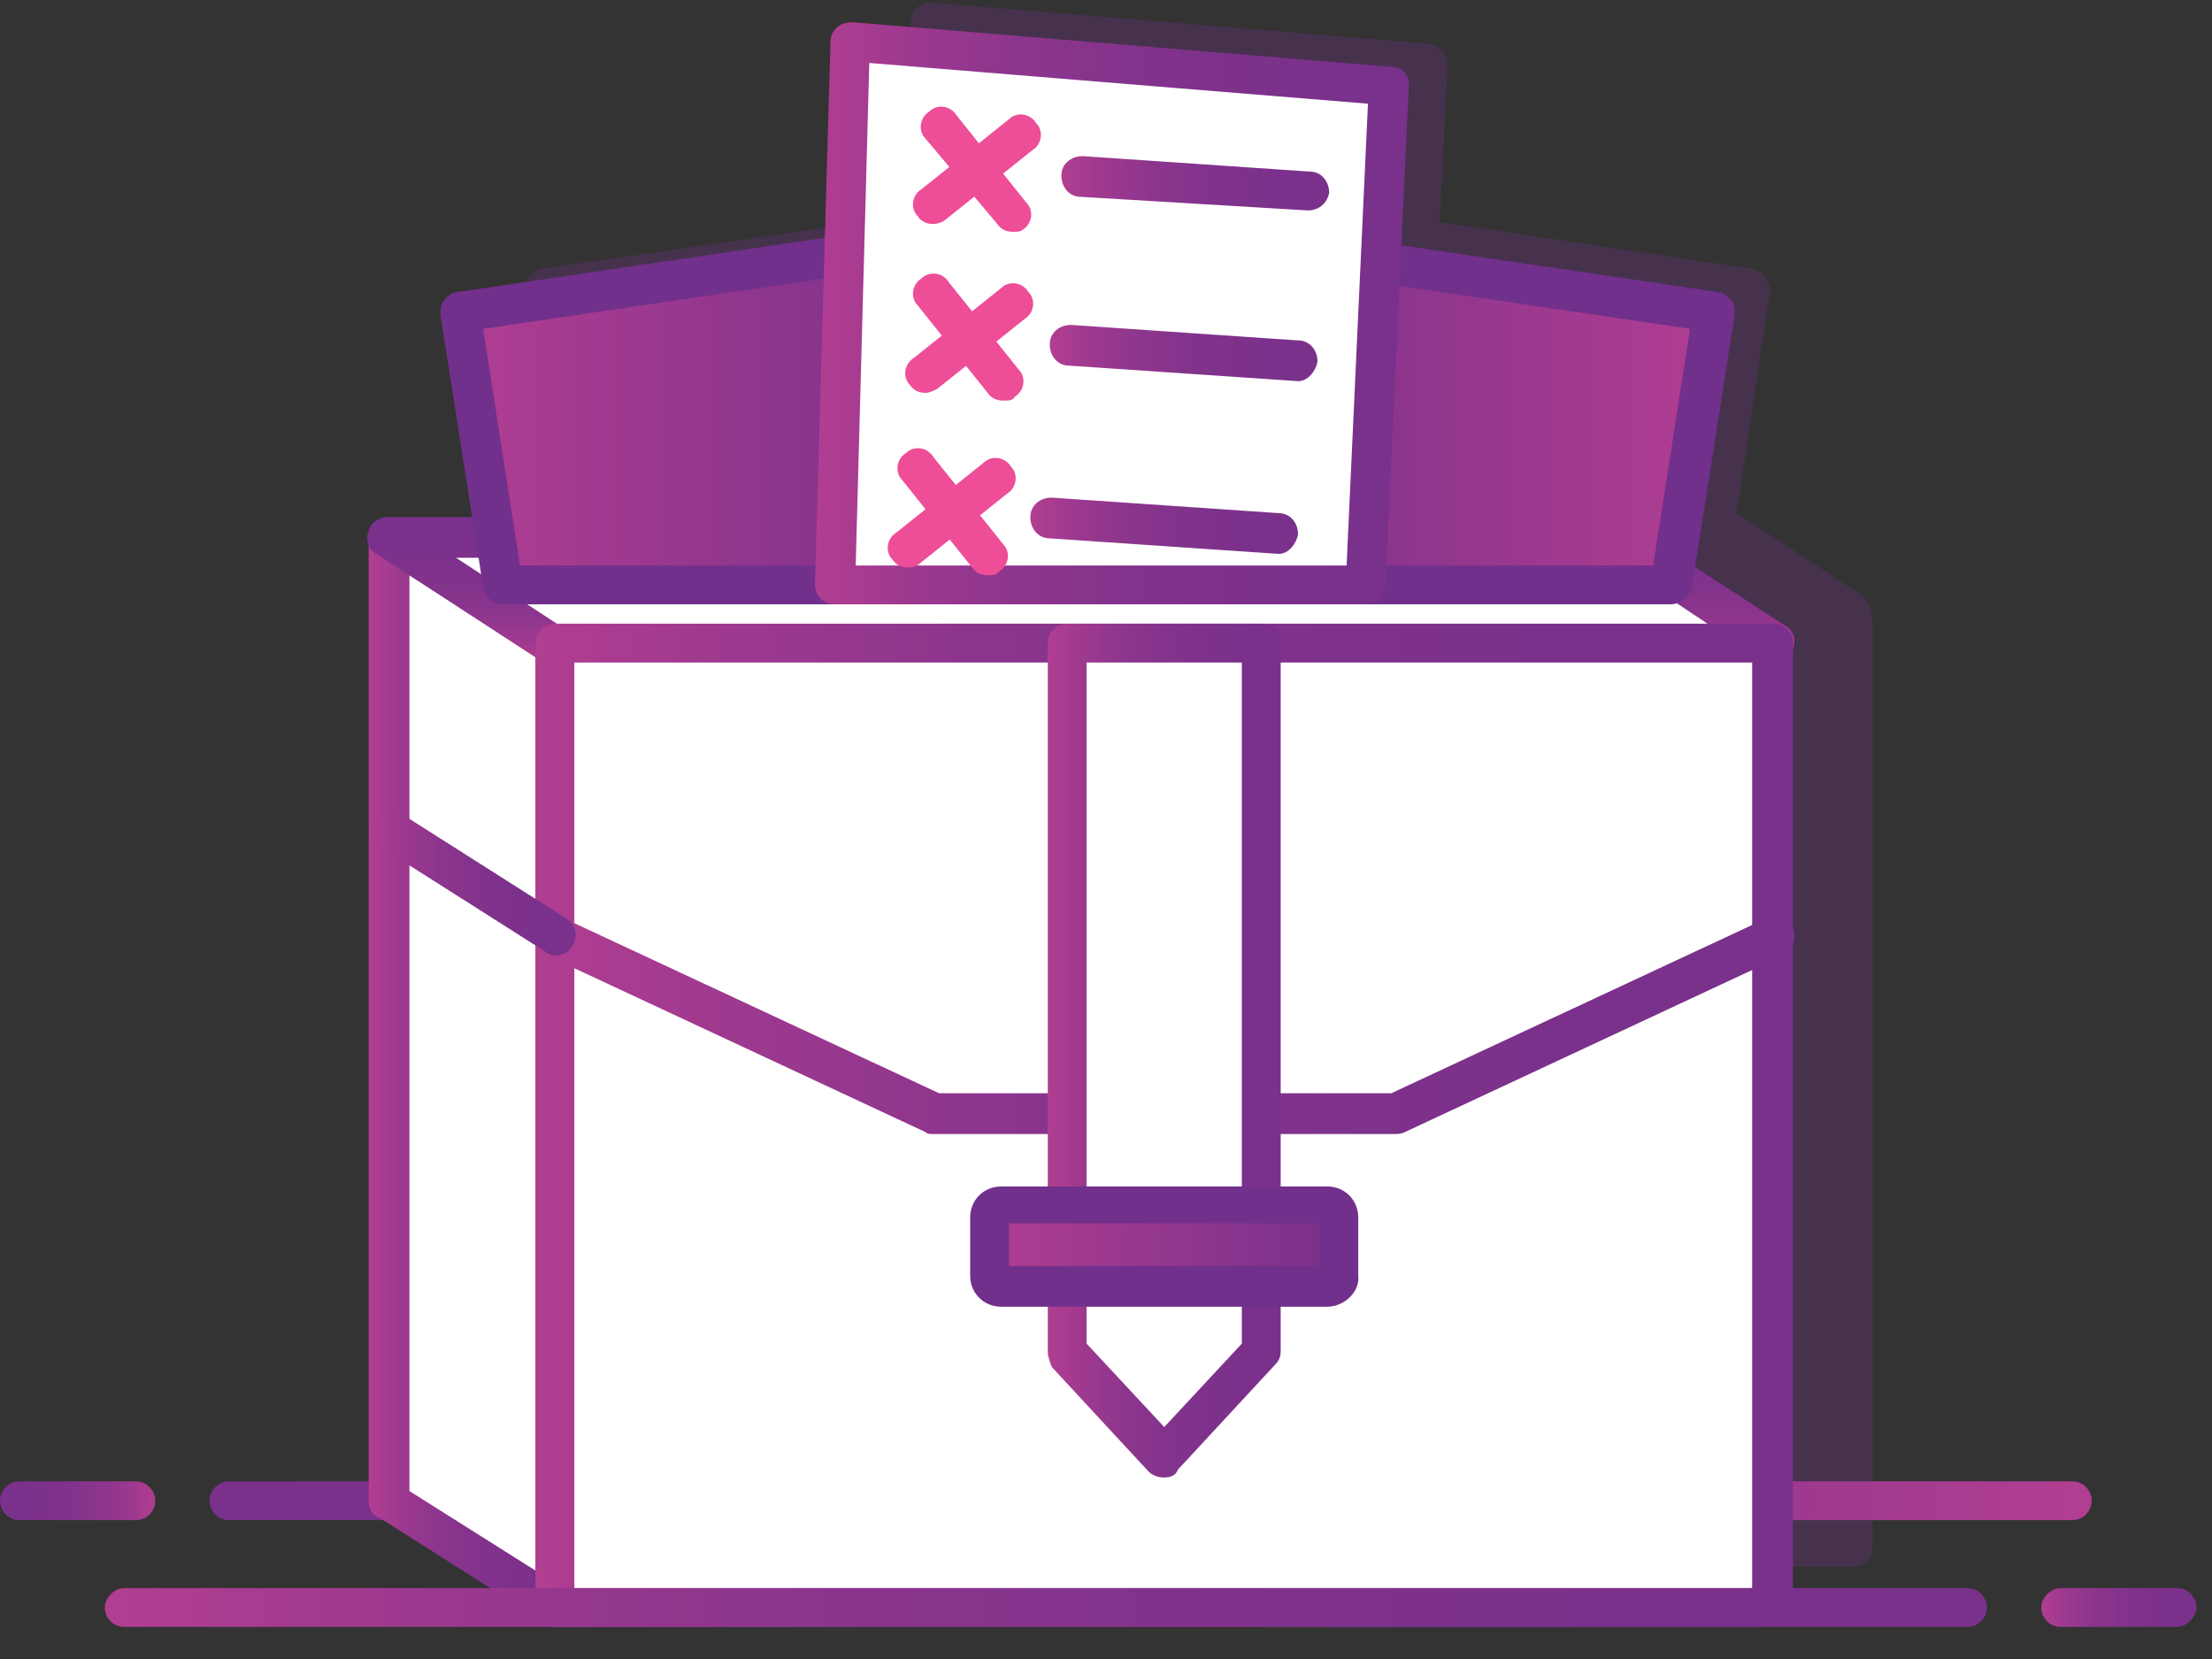
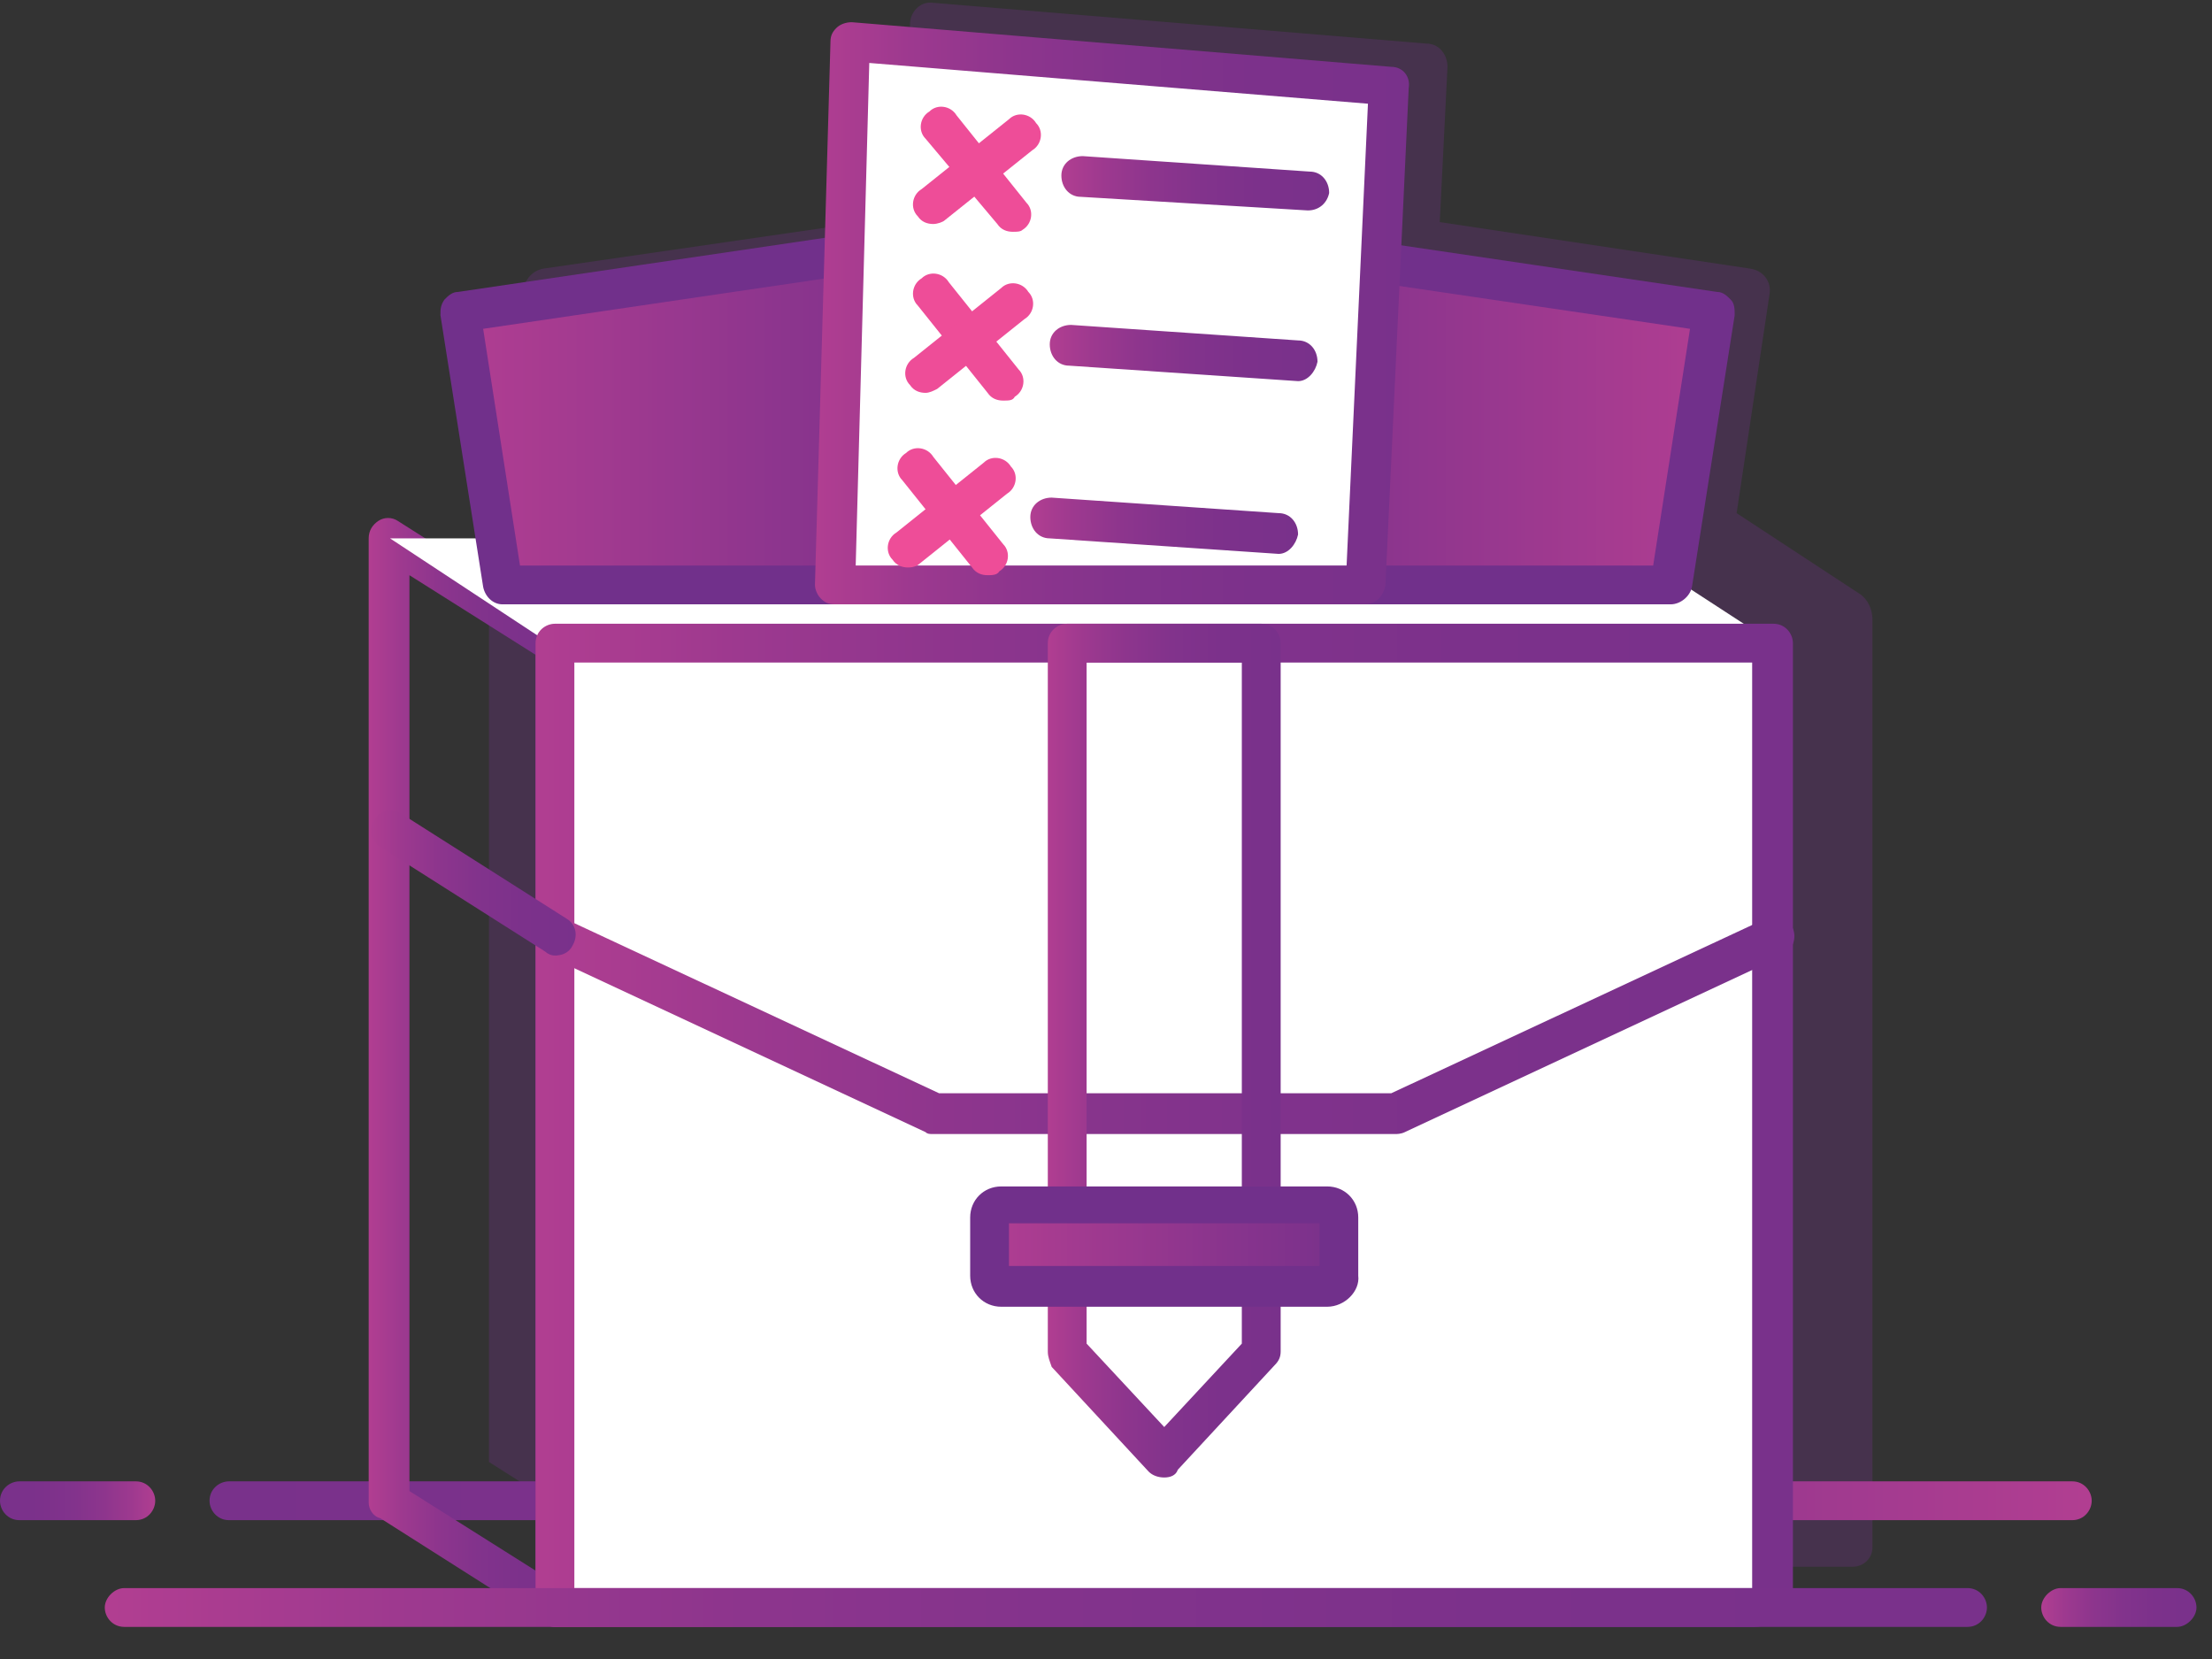
<svg xmlns="http://www.w3.org/2000/svg" width="52px" height="39px" viewBox="0 0 52 39" version="1.1">
  <rect x="0" y="0" width="52" height="39" fill="#333333" stroke="none" />
  <title>Icons/BIL World@1x</title>
  <desc>Created with Sketch.</desc>
  <defs>
    <linearGradient x1="100.023%" y1="48.595%" x2="-0.049%" y2="48.595%" id="linearGradient-1">
      <stop stop-color="#B13E91" offset="0%" />
      <stop stop-color="#9D398F" offset="16.13%" />
      <stop stop-color="#8D358D" offset="33.86%" />
      <stop stop-color="#82338C" offset="52.82%" />
      <stop stop-color="#7C318B" offset="73.66%" />
      <stop stop-color="#79318B" offset="100%" />
    </linearGradient>
    <linearGradient x1="100.564%" y1="48.595%" x2="0%" y2="48.595%" id="linearGradient-2">
      <stop stop-color="#B13E91" offset="0%" />
      <stop stop-color="#9D398F" offset="16.13%" />
      <stop stop-color="#8D358D" offset="33.86%" />
      <stop stop-color="#82338C" offset="52.82%" />
      <stop stop-color="#7C318B" offset="73.66%" />
      <stop stop-color="#79318B" offset="100%" />
    </linearGradient>
    <linearGradient x1="0.326%" y1="50.042%" x2="101.273%" y2="50.042%" id="linearGradient-3">
      <stop stop-color="#B13E91" offset="0%" />
      <stop stop-color="#9D398F" offset="16.13%" />
      <stop stop-color="#8D358D" offset="33.86%" />
      <stop stop-color="#82338C" offset="52.82%" />
      <stop stop-color="#7C318B" offset="73.66%" />
      <stop stop-color="#79318B" offset="100%" />
    </linearGradient>
    <linearGradient x1="50.046%" y1="100.368%" x2="50.046%" y2="0.857%" id="linearGradient-4">
      <stop stop-color="#B13E91" offset="0%" />
      <stop stop-color="#9D398F" offset="16.13%" />
      <stop stop-color="#8D358D" offset="33.86%" />
      <stop stop-color="#82338C" offset="52.82%" />
      <stop stop-color="#7C318B" offset="73.66%" />
      <stop stop-color="#79318B" offset="100%" />
    </linearGradient>
    <linearGradient x1="-0.026%" y1="50.01%" x2="100.051%" y2="50.01%" id="linearGradient-5">
      <stop stop-color="#B13E91" offset="0%" />
      <stop stop-color="#9D398F" offset="16.13%" />
      <stop stop-color="#8D358D" offset="33.86%" />
      <stop stop-color="#82338C" offset="52.82%" />
      <stop stop-color="#7C318B" offset="73.66%" />
      <stop stop-color="#79318B" offset="100%" />
    </linearGradient>
    <linearGradient x1="-0.062%" y1="49.853%" x2="99.933%" y2="49.853%" id="linearGradient-6">
      <stop stop-color="#B13E91" offset="0%" />
      <stop stop-color="#9D398F" offset="16.13%" />
      <stop stop-color="#8D358D" offset="33.86%" />
      <stop stop-color="#82338C" offset="52.82%" />
      <stop stop-color="#7C318B" offset="73.66%" />
      <stop stop-color="#79318B" offset="100%" />
    </linearGradient>
    <linearGradient x1="-0.257%" y1="49.976%" x2="100.39%" y2="49.976%" id="linearGradient-7">
      <stop stop-color="#B13E91" offset="0%" />
      <stop stop-color="#9D398F" offset="16.13%" />
      <stop stop-color="#8D358D" offset="33.86%" />
      <stop stop-color="#82338C" offset="52.82%" />
      <stop stop-color="#7C318B" offset="73.66%" />
      <stop stop-color="#79318B" offset="100%" />
    </linearGradient>
    <linearGradient x1="-0.137%" y1="50.65%" x2="99.673%" y2="50.65%" id="linearGradient-8">
      <stop stop-color="#B13E91" offset="0%" />
      <stop stop-color="#AE3D91" offset="4.322%" />
      <stop stop-color="#88348D" offset="68.84%" />
      <stop stop-color="#79318B" offset="100%" />
    </linearGradient>
    <linearGradient x1="-0.925%" y1="50.673%" x2="99.671%" y2="50.673%" id="linearGradient-9">
      <stop stop-color="#B13E91" offset="0%" />
      <stop stop-color="#9D398F" offset="16.13%" />
      <stop stop-color="#8D358D" offset="33.86%" />
      <stop stop-color="#82338C" offset="52.82%" />
      <stop stop-color="#7C318B" offset="73.66%" />
      <stop stop-color="#79318B" offset="100%" />
    </linearGradient>
    <linearGradient x1="0.115%" y1="50.033%" x2="99.871%" y2="50.033%" id="linearGradient-10">
      <stop stop-color="#B13E91" offset="0%" />
      <stop stop-color="#AE3D91" offset="4.322%" />
      <stop stop-color="#88348D" offset="68.84%" />
      <stop stop-color="#79318B" offset="100%" />
    </linearGradient>
    <linearGradient x1="99.959%" y1="50.033%" x2="-0.166%" y2="50.033%" id="linearGradient-11">
      <stop stop-color="#B13E91" offset="0%" />
      <stop stop-color="#AE3D91" offset="4.322%" />
      <stop stop-color="#88348D" offset="68.84%" />
      <stop stop-color="#79318B" offset="100%" />
    </linearGradient>
    <linearGradient x1="0.001%" y1="49.884%" x2="99.963%" y2="49.884%" id="linearGradient-12">
      <stop stop-color="#B13E91" offset="0%" />
      <stop stop-color="#9D398F" offset="16.13%" />
      <stop stop-color="#8D358D" offset="33.86%" />
      <stop stop-color="#82338C" offset="52.82%" />
      <stop stop-color="#7C318B" offset="73.66%" />
      <stop stop-color="#79318B" offset="100%" />
    </linearGradient>
    <linearGradient x1="-0.029%" y1="50.629%" x2="99.654%" y2="50.629%" id="linearGradient-13">
      <stop stop-color="#B13E91" offset="0%" />
      <stop stop-color="#9D398F" offset="16.13%" />
      <stop stop-color="#8D358D" offset="33.86%" />
      <stop stop-color="#82338C" offset="52.82%" />
      <stop stop-color="#7C318B" offset="73.66%" />
      <stop stop-color="#79318B" offset="100%" />
    </linearGradient>
    <linearGradient x1="0.168%" y1="49.786%" x2="99.851%" y2="49.786%" id="linearGradient-14">
      <stop stop-color="#B13E91" offset="0%" />
      <stop stop-color="#9D398F" offset="16.13%" />
      <stop stop-color="#8D358D" offset="33.86%" />
      <stop stop-color="#82338C" offset="52.82%" />
      <stop stop-color="#7C318B" offset="73.66%" />
      <stop stop-color="#79318B" offset="100%" />
    </linearGradient>
    <linearGradient x1="0.216%" y1="49.948%" x2="99.9%" y2="49.948%" id="linearGradient-15">
      <stop stop-color="#B13E91" offset="0%" />
      <stop stop-color="#9D398F" offset="16.13%" />
      <stop stop-color="#8D358D" offset="33.86%" />
      <stop stop-color="#82338C" offset="52.82%" />
      <stop stop-color="#7C318B" offset="73.66%" />
      <stop stop-color="#79318B" offset="100%" />
    </linearGradient>
    <linearGradient x1="-0.024%" y1="50.425%" x2="100.047%" y2="50.425%" id="linearGradient-16">
      <stop stop-color="#B13E91" offset="0%" />
      <stop stop-color="#9D398F" offset="16.13%" />
      <stop stop-color="#8D358D" offset="33.86%" />
      <stop stop-color="#82338C" offset="52.82%" />
      <stop stop-color="#7C318B" offset="73.66%" />
      <stop stop-color="#79318B" offset="100%" />
    </linearGradient>
    <linearGradient x1="-0.58%" y1="50.425%" x2="99.983%" y2="50.425%" id="linearGradient-17">
      <stop stop-color="#B13E91" offset="0%" />
      <stop stop-color="#9D398F" offset="16.13%" />
      <stop stop-color="#8D358D" offset="33.86%" />
      <stop stop-color="#82338C" offset="52.82%" />
      <stop stop-color="#7C318B" offset="73.66%" />
      <stop stop-color="#79318B" offset="100%" />
    </linearGradient>
  </defs>
  <g id="Symbols" stroke="none" stroke-width="1" fill="none" fill-rule="evenodd">
    <g id="Card/B-active" transform="translate(-138, -181)">
      <g id="Content">
        <g id="Icon" transform="translate(119, 155)">
          <g id="Glyphs/BIL-Active" transform="translate(19, 19)">
            <g id="B-Active" transform="translate(0, 6.61)">
              <path d="M43.744,14.368 L40.825,12.453 L41.6,7.298 C41.646,7.025 41.463,6.751 41.144,6.705 L33.846,5.611 L34.028,1.961 C34.028,1.688 33.846,1.414 33.526,1.414 L21.94,0.456 C21.621,0.411 21.393,0.684 21.393,0.958 L21.256,5.474 L12.772,6.705 C12.498,6.751 12.27,7.025 12.316,7.298 L13.046,12.088 L11.495,12.088 L11.495,34.758 L15.372,37.221 L43.561,37.221 C43.789,37.221 44.018,37.039 44.018,36.765 L44.018,14.961 C44.018,14.733 43.926,14.505 43.744,14.368 Z" id="Shape" fill="#71308B" fill-rule="nonzero" opacity="0.3" />
              <path d="M48.716,36.126 L5.382,36.126 C5.109,36.126 4.926,35.898 4.926,35.67 C4.926,35.396 5.154,35.214 5.382,35.214 L48.716,35.214 C48.989,35.214 49.172,35.442 49.172,35.67 C49.172,35.898 48.989,36.126 48.716,36.126 Z" id="Shape" fill="url(#linearGradient-1)" fill-rule="nonzero" />
              <path d="M3.193,36.126 L0.456,36.126 C0.182,36.126 0,35.898 0,35.67 C0,35.396 0.228,35.214 0.456,35.214 L3.193,35.214 C3.467,35.214 3.649,35.442 3.649,35.67 C3.649,35.898 3.467,36.126 3.193,36.126 Z" id="Shape" fill="url(#linearGradient-2)" fill-rule="nonzero" />
              <g id="Group" transform="translate(8.667, 12.316)" fill-rule="nonzero">
-                 <polygon id="Shape" fill="#FFFFFF" points="0.502 0.73 4.379 3.193 4.379 25.863 0.502 23.4" />
                <path d="M4.379,26.319 C4.288,26.319 4.196,26.274 4.151,26.228 L0.274,23.765 C0.091,23.719 0,23.537 0,23.4 L0,0.73 C0,0.547 0.091,0.411 0.228,0.319 C0.365,0.228 0.547,0.228 0.684,0.319 L4.561,2.782 C4.698,2.874 4.789,3.011 4.789,3.193 L4.789,25.863 C4.789,26.046 4.698,26.182 4.561,26.274 C4.516,26.319 4.47,26.319 4.379,26.319 Z M0.958,23.126 L3.923,24.996 L3.923,3.467 L0.958,1.596 L0.958,23.126 Z" id="Shape" fill="url(#linearGradient-3)" />
              </g>
              <g id="Group" transform="translate(8.211, 12.316)" fill-rule="nonzero">
                <polygon id="Shape" fill="#FFFFFF" points="33.481 3.193 29.695 0.73 0.958 0.73 4.698 3.193" />
-                 <path d="M33.481,3.649 L4.698,3.649 C4.607,3.649 4.516,3.604 4.425,3.558 L0.639,1.095 C0.456,1.004 0.365,0.775 0.456,0.547 C0.502,0.365 0.684,0.228 0.912,0.228 L29.695,0.228 C29.786,0.228 29.877,0.274 29.968,0.319 L33.754,2.782 C33.937,2.874 34.028,3.102 33.937,3.33 C33.891,3.512 33.709,3.649 33.481,3.649 Z M4.881,2.737 L31.93,2.737 L29.604,1.186 L2.509,1.186 L4.881,2.737 Z" id="Shape" fill="url(#linearGradient-4)" />
              </g>
              <g id="Group" transform="translate(12.316, 15.053)" fill-rule="nonzero">
                <path d="M28.965,23.126 L0.73,23.126 L0.73,0.456 L29.375,0.456 L29.375,22.716 C29.375,22.944 29.193,23.126 28.965,23.126 Z" id="Shape" fill="#FFFFFF" />
                <path d="M28.919,23.582 L0.73,23.582 C0.456,23.582 0.274,23.354 0.274,23.126 L0.274,0.456 C0.274,0.182 0.502,0 0.73,0 L29.375,0 C29.649,0 29.832,0.228 29.832,0.456 L29.832,22.67 C29.832,23.172 29.421,23.582 28.919,23.582 Z M1.186,22.67 L28.874,22.67 L28.874,0.912 L1.186,0.912 L1.186,22.67 Z" id="Shape" fill="url(#linearGradient-5)" />
              </g>
              <path d="M32.796,27.049 L21.94,27.049 C21.849,27.049 21.804,27.049 21.758,27.004 L12.863,22.853 C12.635,22.761 12.544,22.442 12.635,22.214 C12.726,21.986 13.046,21.895 13.274,21.986 L22.077,26.091 L32.705,26.091 L41.509,21.986 C41.737,21.895 42.011,21.986 42.147,22.214 C42.239,22.442 42.147,22.716 41.919,22.853 L33.025,27.004 C32.933,27.049 32.842,27.049 32.796,27.049 Z" id="Shape" fill="url(#linearGradient-6)" fill-rule="nonzero" />
              <g id="Group" transform="translate(24.632, 15.053)" fill-rule="nonzero">
-                 <polygon id="Shape" fill="#FFFFFF" points="5.018 17.105 2.737 19.614 0.456 17.105 0.456 0.456 5.018 0.456" />
                <path d="M2.737,20.07 C2.6,20.07 2.463,20.025 2.372,19.933 L0.091,17.47 C0.046,17.333 0,17.242 0,17.105 L0,0.456 C0,0.182 0.228,0 0.456,0 L5.018,0 C5.291,0 5.474,0.228 5.474,0.456 L5.474,17.105 C5.474,17.242 5.428,17.333 5.337,17.425 L3.056,19.888 C3.011,20.025 2.874,20.07 2.737,20.07 Z M0.912,16.923 L2.737,18.884 L4.561,16.923 L4.561,0.912 L0.912,0.912 L0.912,16.923 Z" id="Shape" fill="url(#linearGradient-7)" />
              </g>
              <g id="Group" transform="translate(22.807, 28.281)" fill-rule="nonzero">
                <path d="M8.393,2.326 L0.73,2.326 C0.593,2.326 0.456,2.189 0.456,2.053 L0.456,0.684 C0.456,0.547 0.593,0.411 0.73,0.411 L8.439,0.411 C8.575,0.411 8.712,0.547 8.712,0.684 L8.712,2.053 C8.667,2.235 8.575,2.326 8.393,2.326 Z" id="Shape" fill="url(#linearGradient-8)" />
                <path d="M8.393,2.828 L0.73,2.828 C0.319,2.828 0,2.509 0,2.098 L0,0.73 C0,0.319 0.319,7.10542736e-15 0.73,7.10542736e-15 L8.393,7.10542736e-15 C8.804,7.10542736e-15 9.123,0.319 9.123,0.73 L9.123,2.098 C9.168,2.463 8.804,2.828 8.393,2.828 Z M0.912,1.87 L8.211,1.87 L8.211,0.867 L0.912,0.867 L0.912,1.87 Z" id="Shape" fill="#71308B" />
              </g>
              <path d="M13.046,22.853 C12.954,22.853 12.863,22.807 12.818,22.761 L8.94,20.298 C8.712,20.161 8.667,19.888 8.804,19.66 C8.94,19.432 9.214,19.386 9.442,19.523 L13.319,21.986 C13.547,22.123 13.593,22.396 13.456,22.625 C13.365,22.807 13.182,22.853 13.046,22.853 Z" id="Shape" fill="url(#linearGradient-9)" fill-rule="nonzero" />
              <g id="Group" transform="translate(10.035, 5.474)" fill-rule="nonzero">
                <polygon id="Shape" fill="url(#linearGradient-10)" points="13.137 8.667 1.779 8.667 0.775 2.235 11.905 0.593" />
                <path d="M13.137,9.123 L1.779,9.123 C1.551,9.123 1.368,8.94 1.323,8.712 L0.319,2.326 C0.319,2.189 0.319,2.098 0.411,1.961 C0.502,1.87 0.593,1.779 0.73,1.779 L11.86,0.137 C12.133,0.091 12.361,0.274 12.407,0.547 L13.593,8.575 C13.593,8.712 13.593,8.849 13.502,8.94 C13.365,9.077 13.274,9.123 13.137,9.123 Z M2.189,8.211 L12.589,8.211 L11.54,1.14 L1.323,2.646 L2.189,8.211 Z" id="Shape" fill="#71308B" />
              </g>
              <g id="Group" transform="translate(27.368, 5.474)" fill-rule="nonzero">
                <polygon id="Shape" fill="url(#linearGradient-11)" points="0.593 8.667 11.905 8.667 12.909 2.235 1.779 0.593" />
                <path d="M11.905,9.123 L0.593,9.123 C0.456,9.123 0.319,9.077 0.228,8.94 C0.137,8.849 0.091,8.712 0.137,8.575 L1.323,0.547 C1.368,0.274 1.596,0.137 1.87,0.137 L13,1.779 C13.137,1.779 13.228,1.87 13.319,1.961 C13.411,2.053 13.411,2.189 13.411,2.326 L12.407,8.712 C12.361,8.94 12.133,9.123 11.905,9.123 Z M1.095,8.211 L11.495,8.211 L12.361,2.646 L2.144,1.14 L1.095,8.211 Z" id="Shape" fill="#71308B" />
              </g>
              <g id="Group" transform="translate(19.158, 0.912)" fill-rule="nonzero">
                <polygon id="Shape" fill="#FFFFFF" points="12.909 13.228 0.456 13.228 0.821 0.456 13.502 1.505" />
                <path d="M12.909,13.684 L0.456,13.684 C0.319,13.684 0.228,13.639 0.137,13.547 C0.046,13.456 0,13.319 0,13.228 L0.365,0.456 C0.365,0.319 0.411,0.228 0.502,0.137 C0.593,0.046 0.73,0 0.867,0 L13.547,1.049 C13.821,1.049 14.004,1.277 13.958,1.551 L13.411,13.228 C13.365,13.502 13.182,13.684 12.909,13.684 Z M0.958,12.772 L12.498,12.772 L13,1.916 L1.277,0.958 L0.958,12.772 Z" id="Shape" fill="url(#linearGradient-12)" />
              </g>
              <g id="Group" transform="translate(20.526, 2.737)" fill="#EE4D98" fill-rule="nonzero">
                <g transform="translate(0, 7.754)" id="Shape">
                  <path d="M2.691,3.421 C2.554,3.421 2.418,3.375 2.326,3.239 L0.684,1.186 C0.502,1.004 0.547,0.684 0.775,0.547 C0.958,0.365 1.277,0.411 1.414,0.639 L3.056,2.691 C3.239,2.874 3.193,3.193 2.965,3.33 C2.919,3.421 2.782,3.421 2.691,3.421 Z" />
                  <path d="M0.821,3.239 C0.684,3.239 0.547,3.193 0.456,3.056 C0.274,2.874 0.319,2.554 0.547,2.418 L2.6,0.775 C2.782,0.593 3.102,0.639 3.239,0.867 C3.421,1.049 3.375,1.368 3.147,1.505 L1.095,3.147 C1.049,3.193 0.958,3.239 0.821,3.239 Z" />
                </g>
                <g transform="translate(0.456, 3.649)" id="Shape">
                  <path d="M2.6,3.421 C2.463,3.421 2.326,3.375 2.235,3.239 L0.593,1.186 C0.411,1.004 0.456,0.684 0.684,0.547 C0.867,0.365 1.186,0.411 1.323,0.639 L2.965,2.691 C3.147,2.874 3.102,3.193 2.874,3.33 C2.828,3.421 2.737,3.421 2.6,3.421 Z" />
                  <path d="M0.775,3.239 C0.639,3.239 0.502,3.193 0.411,3.056 C0.228,2.874 0.274,2.554 0.502,2.418 L2.554,0.775 C2.737,0.593 3.056,0.639 3.193,0.867 C3.375,1.049 3.33,1.368 3.102,1.505 L1.049,3.147 C0.958,3.193 0.867,3.239 0.775,3.239 Z" />
                </g>
                <g transform="translate(0.912, 0)" id="Shape">
                  <path d="M2.372,3.102 C2.235,3.102 2.098,3.056 2.007,2.919 L0.319,0.912 C0.137,0.73 0.182,0.411 0.411,0.274 C0.593,0.091 0.912,0.137 1.049,0.365 L2.691,2.418 C2.874,2.6 2.828,2.919 2.6,3.056 C2.554,3.102 2.463,3.102 2.372,3.102 Z" />
                  <path d="M0.502,2.919 C0.365,2.919 0.228,2.874 0.137,2.737 C-0.046,2.554 4.47558657e-15,2.235 0.228,2.098 L2.281,0.456 C2.463,0.274 2.782,0.319 2.919,0.547 C3.102,0.73 3.056,1.049 2.828,1.186 L0.775,2.828 C0.73,2.874 0.593,2.919 0.502,2.919 Z" />
                </g>
              </g>
              <g id="Group" transform="translate(24.632, 3.649)" fill-rule="nonzero">
                <path d="M0.775,0.867 L6.112,1.267" id="Shape" fill="#FFFFFF" />
                <path d="M6.112,1.688 C6.112,1.688 6.112,1.688 6.112,1.688 L0.775,1.368 C0.502,1.368 0.319,1.14 0.319,0.867 C0.319,0.593 0.547,0.411 0.821,0.411 L6.158,0.775 C6.432,0.775 6.614,1.004 6.614,1.277 C6.568,1.505 6.386,1.688 6.112,1.688 Z" id="Shape" fill="url(#linearGradient-13)" />
              </g>
              <g id="Group" transform="translate(24.632, 7.754)" fill-rule="nonzero">
                <path d="M0.502,0.775 L5.884,1.125" id="Shape" fill="#FFFFFF" />
                <path d="M5.884,1.596 C5.839,1.596 5.839,1.596 5.884,1.596 L0.502,1.232 C0.228,1.232 0.046,1.004 0.046,0.73 C0.046,0.456 0.274,0.274 0.547,0.274 L5.884,0.639 C6.158,0.639 6.34,0.867 6.34,1.14 C6.295,1.368 6.112,1.596 5.884,1.596 Z" id="Shape" fill="url(#linearGradient-14)" />
              </g>
              <g id="Group" transform="translate(24.175, 11.86)" fill-rule="nonzero">
                <path d="M0.547,0.73 L5.884,1.08" id="Shape" fill="#FFFFFF" />
                <path d="M5.884,1.551 C5.839,1.551 5.839,1.551 5.884,1.551 L0.502,1.186 C0.228,1.186 0.046,0.958 0.046,0.684 C0.046,0.411 0.274,0.228 0.547,0.228 L5.884,0.593 C6.158,0.593 6.34,0.821 6.34,1.095 C6.295,1.323 6.112,1.551 5.884,1.551 Z" id="Shape" fill="url(#linearGradient-15)" />
              </g>
              <path d="M46.253,38.635 L2.919,38.635 C2.646,38.635 2.463,38.407 2.463,38.179 C2.463,37.951 2.691,37.723 2.919,37.723 L46.253,37.723 C46.526,37.723 46.709,37.951 46.709,38.179 C46.709,38.407 46.526,38.635 46.253,38.635 Z" id="Shape" fill="url(#linearGradient-16)" fill-rule="nonzero" />
              <path d="M51.179,38.635 L48.442,38.635 C48.168,38.635 47.986,38.407 47.986,38.179 C47.986,37.951 48.214,37.723 48.442,37.723 L51.179,37.723 C51.453,37.723 51.635,37.951 51.635,38.179 C51.635,38.407 51.407,38.635 51.179,38.635 Z" id="Shape" fill="url(#linearGradient-17)" fill-rule="nonzero" />
            </g>
          </g>
        </g>
      </g>
    </g>
  </g>
</svg>